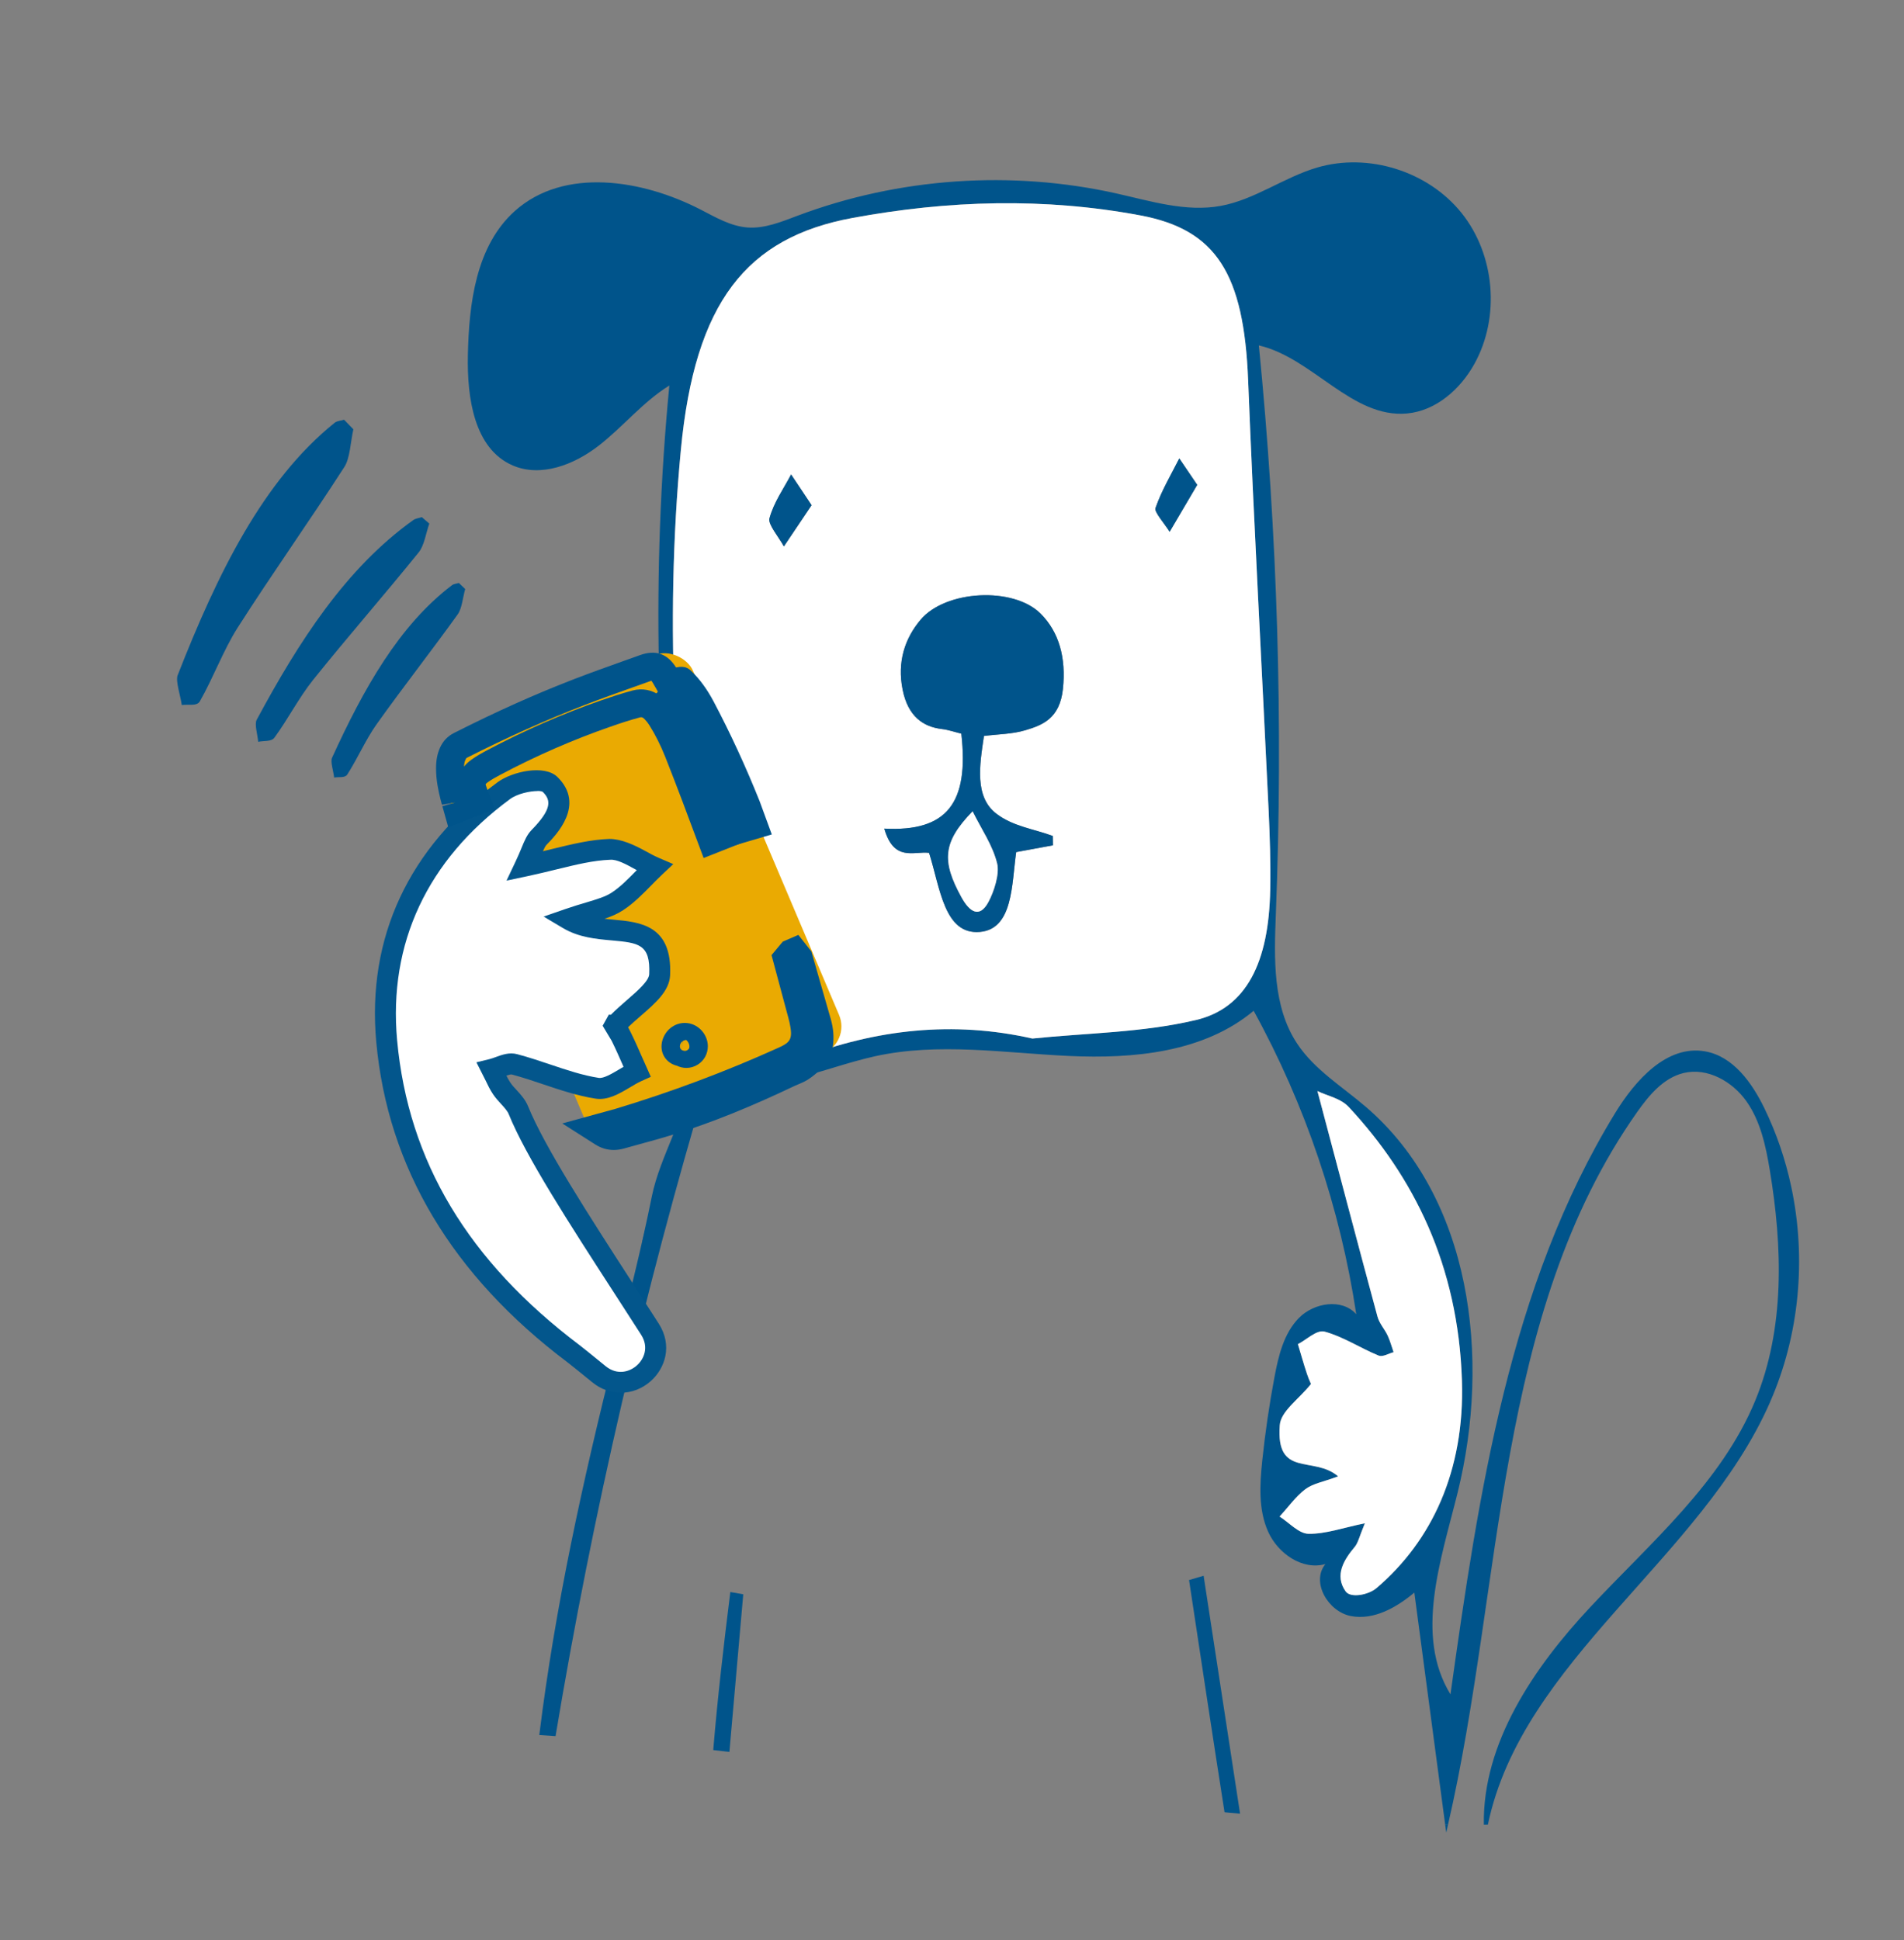
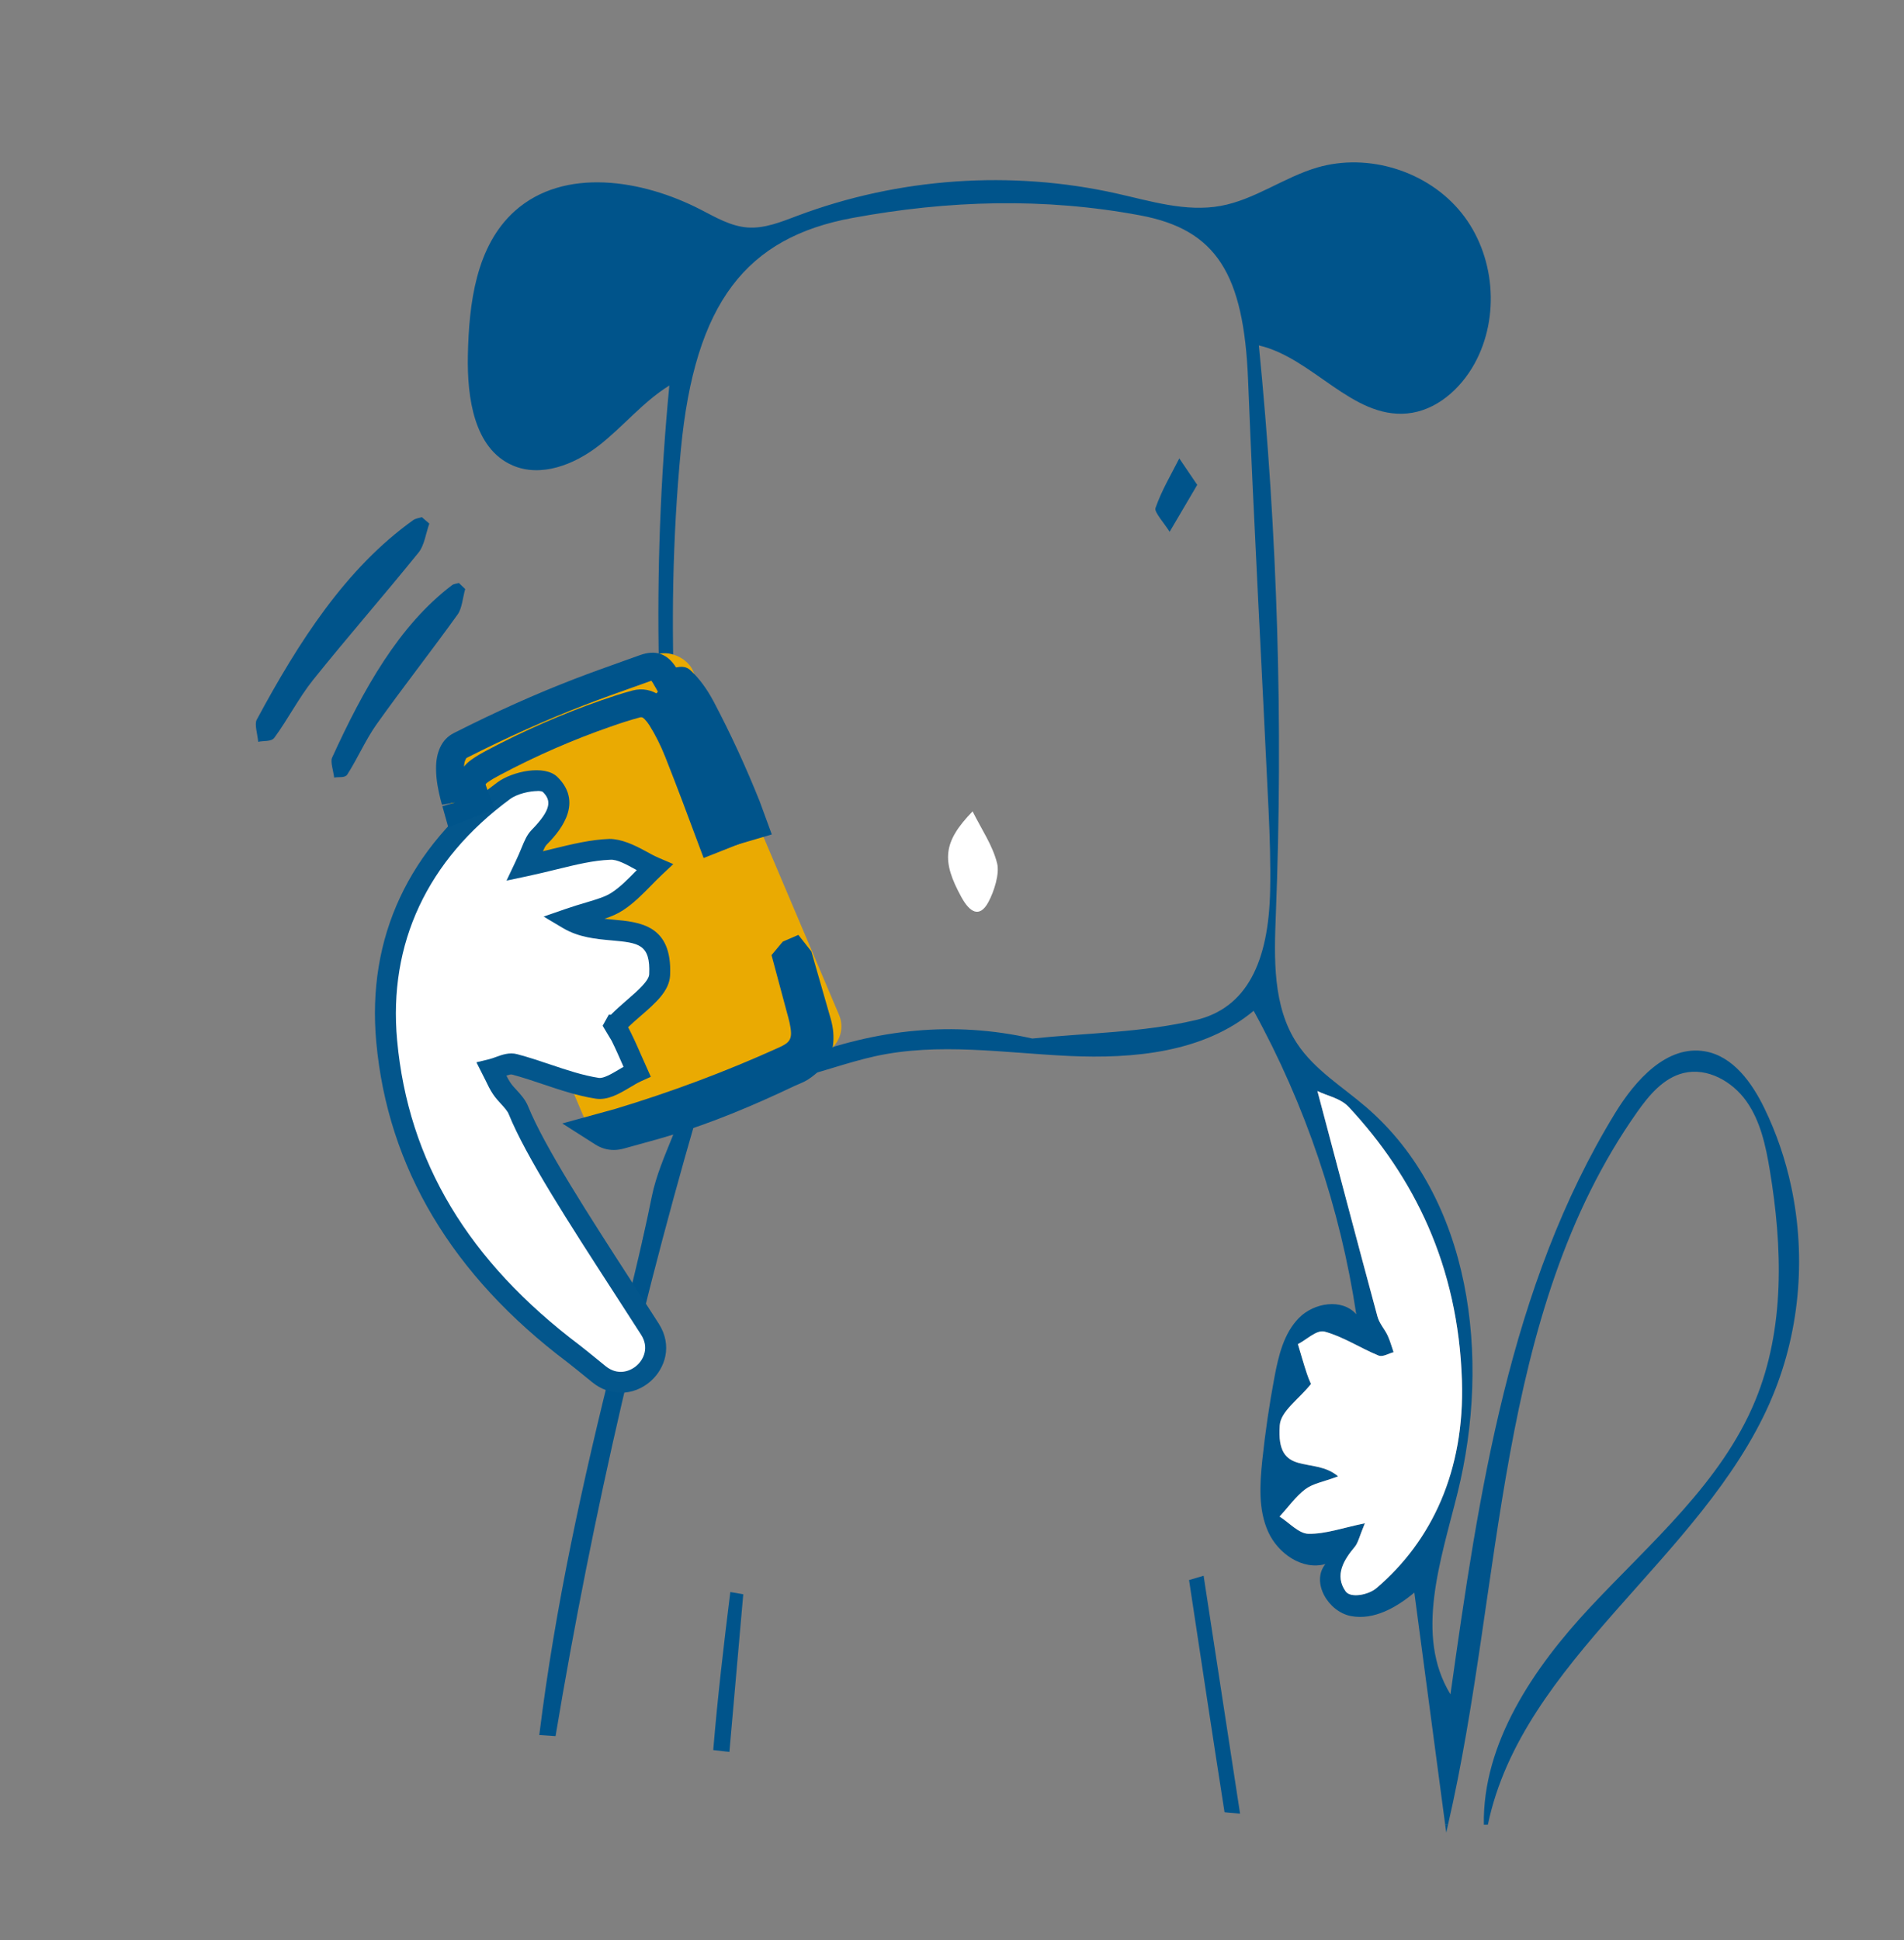
<svg xmlns="http://www.w3.org/2000/svg" id="uuid-4da72847-0804-4415-a926-5e2973f7be16" data-name="Capa 1" viewBox="0 0 95.101 96.901">
  <rect x="0" y="0" width="95.101" height="96.901" fill="#808080" stroke="none" />
  <path d="M32.456,60.459c-.124,.515-.247,1.027-.37,1.539,.345-.464,.414-.993,.37-1.539Z" fill="#00548b" />
  <path d="M72.238,91.528c.032-.133,.058-.269,.088-.403-.047,0-.095-.001-.142-.001,.018,.135,.036,.27,.054,.404Z" fill="#00548b" />
  <path d="M27.748,86.703c-.271-.018-.542-.037-.813-.054" fill="#00548b" />
  <path d="M74.316,91.125c-.067,0-.134,.002-.201,.002" fill="#00548b" />
  <path d="M88.405,70.038c1.478-3.359,1.828-7.188,1.063-10.774-.288-1.351-.735-2.668-1.339-3.912-.622-1.28-1.561-2.597-2.962-2.844-1.905-.336-3.483,1.43-4.493,3.08-5.293,8.642-6.816,18.997-8.226,29.033-1.806-2.948-.477-6.706,.354-10.061,1.672-6.749,.7-14.738-4.571-19.272-1.188-1.021-2.579-1.862-3.443-3.169-1.228-1.855-1.149-4.249-1.062-6.472,.37-9.47,.086-18.966-.849-28.396,2.692,.624,4.654,3.653,7.405,3.399,1.444-.134,2.662-1.212,3.364-2.481,1.293-2.339,1.027-5.448-.645-7.533s-4.648-3.021-7.212-2.268c-1.665,.489-3.119,1.608-4.827,1.917-1.724,.312-3.47-.235-5.179-.619-5.274-1.182-10.89-.792-15.949,1.109-.808,.303-1.638,.65-2.498,.586-.836-.062-1.588-.505-2.333-.889-2.929-1.512-6.83-2.132-9.286,.065-1.945,1.74-2.297,4.62-2.348,7.23-.041,2.096,.309,4.637,2.23,5.475,1.418,.618,3.084-.035,4.306-.984,1.221-.949,2.212-2.191,3.527-3.004-.893,9.303-.693,18.71,.594,27.967,.296,2.128,.616,4.279,.446,6.433-.167,2.108-1.496,4.017-1.918,6.116-.528,2.625-1.174,5.155-1.83,7.763-.802,3.188-1.558,6.388-2.212,9.609-.64,3.148-1.181,6.321-1.576,9.511,.271,.016,.542,.036,.813,.054,1.856-11.129,4.403-22.143,7.637-32.952,2.606,1.159,5.529-.385,8.313-1.001,3.166-.7,6.453-.167,9.692-.016,3.239,.151,6.738-.178,9.227-2.256,2.583,4.697,4.326,9.855,5.125,15.156-.71-.806-2.112-.581-2.865,.185s-1.017,1.876-1.217,2.932c-.262,1.388-.467,2.787-.614,4.192-.124,1.192-.198,2.445,.289,3.54s1.712,1.953,2.865,1.627c-.733,.902,.138,2.383,1.28,2.598s2.27-.428,3.162-1.173c.514,3.863,1.028,7.726,1.541,11.589,.048,0,.095,0,.142,.001,2.787-12.076,2.316-25.463,9.444-35.586,.597-.847,1.319-1.712,2.326-1.954,1.184-.284,2.433,.418,3.135,1.413,.702,.994,.965,2.226,1.165,3.427,.638,3.842,.763,7.907-.72,11.509-1.689,4.102-5.22,7.093-8.25,10.332-2.826,3.02-5.381,6.793-5.311,10.862,.067,0,.134-.001,.201-.002,1.716-8.216,10.652-13.277,14.089-21.088Zm-28.682-19.093c-2.681,.632-5.438,.641-8.162,.922-3.942-.891-7.794-.472-11.61,.989-2.94,1.126-4.357-.019-4.961-4.161-1.263-8.661-1.82-17.441-.983-26.23,.701-7.365,3.269-10.604,8.581-11.582,4.78-.881,9.569-1.024,14.362-.127,3.8,.711,5.179,2.911,5.39,8.238,.284,7.169,.686,14.328,1.024,21.493,.062,1.313,.102,2.633,.078,3.948-.066,3.623-1.177,5.912-3.72,6.512Zm9.031,28.368c-.41,.35-1.296,.508-1.54,.167-.579-.811-.076-1.596,.453-2.225,.169-.201,.245-.554,.506-1.178-1.1,.226-1.96,.539-2.818,.525-.483-.008-.961-.555-1.441-.859,.423-.463,.812-1.012,1.278-1.362,.392-.294,.873-.357,1.645-.646-1.226-1.049-3.116,.096-2.915-2.555,.053-.704,.944-1.285,1.561-2.062,.035,.084-.101-.196-.202-.499-.163-.488-.304-.991-.453-1.487,.448-.227,.935-.732,1.338-.624,.915,.245,1.782,.823,2.684,1.191,.222,.091,.504-.102,.758-.164-.098-.279-.177-.575-.297-.833-.156-.332-.414-.596-.51-.952-.995-3.676-1.965-7.364-2.998-11.259,.524,.258,1.151,.351,1.577,.809,3.217,3.461,5.458,7.875,5.642,13.654,.144,4.509-1.509,8.01-4.267,10.362Z" fill="#00548b" />
  <path d="M36.432,87.496c-.269-.03-.538-.062-.807-.092" fill="#00548b" />
  <path d="M36.478,79.51c-.327,2.625-.635,5.253-.853,7.894,.269,.03,.538,.062,.807,.092l.692-7.872-.646-.114Z" fill="#00548b" />
  <path d="M59.391,78.913c.584,3.867,1.168,7.734,1.772,11.596,.259,.024,.517,.05,.776,.072-.641-4.182-1.233-8.043-1.821-11.884-.242,.072-.485,.144-.727,.215Z" fill="#00548b" />
-   <path d="M51.562,51.867c-3.942-.891-7.794-.472-11.61,.99-2.94,1.126-4.357-.019-4.961-4.161-1.263-8.661-1.82-17.441-.982-26.231,.701-7.365,3.268-10.604,8.581-11.582,4.78-.881,9.569-1.024,14.363-.127,3.8,.711,5.179,2.912,5.39,8.238,.283,7.169,.686,14.328,1.024,21.493,.062,1.313,.102,2.633,.078,3.948-.066,3.623-1.177,5.912-3.72,6.511-2.681,.632-5.438,.641-8.162,.922Zm-5.156-9.273c.553,1.739,.752,4.1,2.532,3.951,1.676-.14,1.59-2.391,1.82-3.988,.681-.126,1.258-.232,1.835-.339-.002-.156-.005-.311-.007-.467-.949-.353-1.989-.474-2.823-1.116-1.092-.841-.836-2.415-.615-3.878,.723-.092,1.412-.089,2.07-.287,.838-.251,1.715-.573,1.874-2.06,.165-1.554-.192-2.844-1.115-3.764-1.359-1.355-4.745-1.179-5.996,.307-.775,.92-1.183,2.093-.892,3.51,.269,1.314,1.018,1.837,1.953,1.947,.334,.039,.663,.155,.976,.232,.393,3.474-.724,4.905-3.848,4.742,.483,1.679,1.472,1.118,2.238,1.211Zm13.394-18.378c-.453-.669-.675-.996-.896-1.323-.413,.819-.883,1.599-1.192,2.488-.065,.188,.458,.775,.71,1.178,.431-.733,.862-1.465,1.378-2.343Zm-19.262,1.015c-.475-.714-.749-1.124-1.023-1.535-.379,.722-.863,1.389-1.083,2.196-.081,.295,.463,.923,.722,1.399,.409-.609,.818-1.218,1.384-2.059Z" fill="#fff" />
  <rect x="25.078" y="33.972" width="13.729" height="21.609" rx="1.468" ry="1.468" transform="translate(-14.957 16.042) rotate(-23.001)" fill="#eaaa02" />
  <path d="M68.173,76.077c-1.1,.226-1.96,.539-2.818,.525-.483-.008-.961-.555-1.441-.86,.423-.463,.812-1.012,1.278-1.362,.392-.295,.873-.358,1.645-.647-1.226-1.049-3.116,.097-2.915-2.555,.053-.704,.944-1.285,1.561-2.062,.035,.084-.101-.196-.202-.499-.163-.488-.304-.991-.454-1.487,.448-.227,.935-.732,1.338-.624,.915,.245,1.782,.822,2.684,1.191,.222,.091,.504-.102,.758-.164-.098-.279-.176-.575-.297-.833-.156-.332-.414-.596-.51-.952-.994-3.676-1.965-7.364-2.998-11.259,.524,.258,1.151,.351,1.576,.809,3.217,3.461,5.458,7.875,5.642,13.654,.144,4.509-1.509,8.011-4.267,10.362-.411,.35-1.296,.508-1.54,.167-.579-.811-.076-1.596,.453-2.225,.169-.201,.245-.554,.506-1.178Z" fill="#fff" />
  <g>
    <path d="M26.227,43.252c1.651-.35,2.934-.784,4.232-.833,.731-.028,1.487,.579,2.231,.9-.612,.577-1.168,1.252-1.852,1.699-.576,.376-1.3,.487-2.45,.886,1.917,1.139,4.708-.352,4.562,2.781-.039,.832-1.352,1.582-2.239,2.543-.057-.096,.164,.223,.335,.571,.276,.561,.518,1.142,.774,1.714-.665,.301-1.371,.932-1.987,.836-1.399-.218-2.745-.831-4.132-1.195-.342-.09-.756,.158-1.137,.251,.164,.321,.301,.663,.499,.956,.256,.378,.662,.67,.829,1.081,1.009,2.488,3.948,6.847,6.57,10.935,1.055,1.645-1.024,3.489-2.54,2.257-.638-.518-1.105-.897-1.259-1.013-5.073-3.823-8.726-8.842-9.347-15.622-.485-5.29,1.807-9.533,5.841-12.509,.6-.443,1.931-.696,2.32-.313,.924,.909,.209,1.87-.554,2.65-.244,.249-.338,.67-.696,1.424Z" fill="#fff" />
    <path d="M31.01,69.556c-.497,0-.995-.17-1.419-.515-.63-.513-1.093-.888-1.246-1.003-5.762-4.34-8.976-9.721-9.551-15.99-.479-5.217,1.615-9.705,6.052-12.976,.732-.542,2.351-.901,2.997-.267,1.41,1.387-.063,2.894-.546,3.389-.057,.059-.114,.169-.18,.32,.143-.035,.285-.069,.422-.103,1.047-.256,1.95-.477,2.9-.513,.604,.003,1.235,.298,1.803,.609,.219,.12,.437,.241,.655,.334l.731,.314-.579,.546c-.18,.169-.353,.346-.527,.524-.429,.437-.873,.889-1.4,1.233-.283,.187-.585,.313-.929,.428,.15,.018,.301,.031,.452,.045,1.311,.118,2.942,.265,2.825,2.781-.037,.783-.732,1.386-1.468,2.025-.21,.182-.426,.369-.629,.564,.042,.08,.088,.17,.139,.274,.199,.402,.38,.816,.561,1.229l.434,.975-.475,.215c-.189,.086-.384,.203-.577,.319-.515,.306-1.097,.651-1.705,.557-.9-.14-1.773-.433-2.617-.716-.52-.176-1.042-.351-1.568-.49-.05-.011-.159,.016-.272,.054,.061,.123,.125,.244,.201,.355,.087,.129,.197,.245,.304,.362,.207,.225,.44,.479,.577,.814,.822,2.027,3.046,5.465,5.195,8.79l1.329,2.06c.711,1.108,.316,2.242-.392,2.875-.436,.388-.967,.584-1.499,.584Zm-4.166-30.049c-.372,0-1.003,.129-1.375,.406-4.129,3.043-6.076,7.206-5.634,12.039,.555,6.048,3.545,11.036,9.142,15.251,.158,.12,.629,.502,1.273,1.027,.588,.477,1.209,.279,1.562-.038,.35-.312,.614-.901,.21-1.532l-1.326-2.056c-2.278-3.521-4.429-6.845-5.288-8.964-.065-.159-.216-.325-.378-.501-.142-.154-.283-.312-.399-.483-.152-.225-.272-.472-.391-.723l-.444-.878,.644-.157c.103-.025,.208-.064,.313-.102,.321-.117,.686-.253,1.081-.146,.549,.144,1.092,.327,1.635,.509,.839,.282,1.631,.549,2.444,.675,.242,.031,.647-.208,1.009-.423,.074-.044,.148-.088,.222-.131l-.026-.06c-.176-.399-.35-.799-.542-1.189-.011-.02-.02-.041-.031-.061l-.444-.741,.309-.554,.102,.005c.256-.257,.536-.501,.806-.737,.513-.444,1.093-.949,1.108-1.284,.072-1.515-.538-1.571-1.875-1.692-.771-.069-1.645-.148-2.43-.615l-.967-.575,1.062-.369c.402-.139,.753-.244,1.065-.336,.554-.166,.956-.286,1.27-.491,.432-.283,.817-.675,1.225-1.092,.01-.011,.02-.02,.03-.031-.022-.012-.044-.025-.067-.037-.466-.255-.92-.509-1.262-.481-.843,.031-1.698,.241-2.689,.483-.456,.112-.937,.229-1.453,.339l-1.035,.219,.453-.956c.125-.264,.218-.486,.295-.673,.152-.37,.274-.662,.498-.893,1.028-1.05,.984-1.496,.562-1.912-.046-.029-.142-.044-.267-.044Z" fill="#03568c" />
  </g>
-   <path d="M46.406,42.594c-.766-.094-1.755,.468-2.238-1.211,3.124,.163,4.241-1.267,3.848-4.742-.313-.076-.642-.192-.976-.232-.934-.11-1.684-.633-1.953-1.947-.29-1.418,.118-2.59,.892-3.51,1.251-1.486,4.637-1.661,5.996-.307,.923,.92,1.28,2.21,1.115,3.764-.158,1.487-1.035,1.809-1.874,2.06-.658,.197-1.347,.194-2.07,.287-.22,1.464-.476,3.038,.615,3.878,.834,.642,1.875,.763,2.823,1.116,.002,.156,.005,.311,.007,.467-.577,.106-1.154,.213-1.835,.339-.229,1.596-.144,3.847-1.82,3.988-1.78,.149-1.979-2.212-2.532-3.951Zm2.174-2.071c-1.483,1.531-1.56,2.464-.553,4.295,.405,.736,.899,1.06,1.345,.23,.281-.525,.563-1.403,.434-1.924-.227-.917-.77-1.681-1.225-2.6Z" fill="#00548b" />
-   <path d="M59.799,24.216c-.516,.877-.947,1.61-1.378,2.343-.252-.403-.775-.99-.71-1.178,.309-.889,.78-1.669,1.192-2.488,.221,.327,.443,.654,.896,1.323Z" fill="#00548b" />
-   <path d="M40.537,25.231c-.566,.842-.975,1.45-1.384,2.059-.259-.476-.802-1.104-.722-1.399,.22-.807,.704-1.473,1.083-2.196,.274,.411,.547,.821,1.023,1.535Z" fill="#00548b" />
+   <path d="M59.799,24.216c-.516,.877-.947,1.61-1.378,2.343-.252-.403-.775-.99-.71-1.178,.309-.889,.78-1.669,1.192-2.488,.221,.327,.443,.654,.896,1.323" fill="#00548b" />
  <path d="M48.58,40.523c.456,.919,.998,1.684,1.225,2.6,.129,.521-.153,1.4-.434,1.924-.445,.83-.939,.506-1.345-.23-1.007-1.83-.93-2.764,.553-4.295Z" fill="#fff" />
  <g>
    <path d="M35.145,42.851l-1.056-2.822c-.285-.747-.569-1.495-.865-2.237-.225-.565-.49-1.095-.791-1.574-.067-.108-.144-.207-.236-.3-.108-.113-.173-.108-.245-.086-.513,.136-1.029,.309-1.465,.462-1.869,.649-3.721,1.458-5.502,2.404-.206,.109-.421,.227-.621,.369-.109,.076-.106,.105-.105,.127,.053,.165,.078,.227,.103,.293l.349,.934-2.321,.893-.295-1.052,.641-.182-.662,.11-.068-.255c-.113-.445-.227-.983-.226-1.563,0-.408,.065-.741,.204-1.043,.147-.32,.376-.56,.681-.716,2.102-1.065,4.075-1.95,6.034-2.705,.802-.309,1.622-.602,2.419-.886l.841-.3c.788-.285,1.381-.078,1.818,.628,.216,.349,.408,.717,.591,1.074,.825,1.594,1.602,3.239,2.331,4.935,.147,.339,.289,.683,.43,1.027l.508,1.334-.611,.387-1.882,.745Zm-2.611-8.854c-.018,.008-.053,.019-.103,.037l-.843,.301c-.787,.28-1.596,.568-2.387,.874-1.914,.738-3.845,1.604-5.903,2.647-.074,.12-.113,.227-.121,.43,.098-.123,.222-.242,.383-.355,.249-.178,.519-.329,.775-.464,1.842-.978,3.759-1.816,5.696-2.49,.466-.161,1.014-.344,1.563-.491,.489-.128,.973-.034,1.371,.259-.121-.233-.241-.451-.37-.66-.026-.039-.045-.067-.06-.086Z" fill="#00548b" />
    <path d="M30.655,57.433c-.328,0-.64-.094-.927-.278l-1.643-1.047,2.651-.728c2.779-.839,5.502-1.858,8.095-3.031,.215-.095,.415-.192,.526-.31,.084-.091,.167-.221,.151-.493-.019-.317-.108-.639-.211-1.009l-.761-2.837,.562-.673,.779-.336,.648,.826,.971,3.378c.129,.46,.165,.888,.11,1.31-.057,.434-.241,.82-.534,1.114-.237,.242-.457,.428-.69,.579-.155,.105-.331,.182-.502,.253l-.185,.079c-2.238,1.066-4.139,1.83-5.98,2.408-.511,.159-1.036,.304-1.544,.444l-.999,.276c-.173,.049-.347,.075-.516,.075Z" fill="#00548b" />
    <path d="M36.607,42.246l-.294-.728c-.813-2.02-1.733-4.06-2.741-6.074l-.801-.801,.491-.535-.025-.648c.079-.011,.226-.049,.351-.08,.329-.086,.644-.161,.93,.125,.419,.395,.792,.901,1.129,1.536,.825,1.56,1.597,3.233,2.294,4.971l.609,1.662-1.944,.572Z" fill="#00548b" />
-     <path d="M34.283,53.335c-.159,0-.32-.037-.471-.108-.271-.067-.494-.225-.63-.449-.142-.231-.178-.516-.103-.798,.159-.588,.701-.96,1.274-.882,.56,.075,.998,.58,1.002,1.15,.001,.383-.189,.728-.509,.926-.173,.106-.366,.161-.562,.161Zm-.498-.121l.005,.003s-.001-.001-.003-.001h-.003Zm.234-.802c.048,.048,.113,.063,.15,.067,.116,.029,.237-.071,.256-.138,.018-.067,.014-.18-.053-.29-.029-.048-.064-.084-.099-.113-.054,.003-.11,.019-.159,.049h-.001l-.093,.425Zm.086-.419c-.088,.059-.144,.159-.144,.261,0,.074,.025,.123,.057,.157l.087-.418Zm.275-.039l.035,.015c-.011-.005-.023-.011-.035-.015Z" fill="#00548b" />
  </g>
  <path d="M23.235,29.42c-.121,.428-.16,.966-.375,1.266-1.333,1.856-2.727,3.628-4.053,5.491-.542,.762-.947,1.706-1.462,2.507-.116,.18-.43,.107-.654,.15-.041-.336-.196-.793-.106-.989,1.569-3.434,3.341-6.606,5.987-8.616,.096-.073,.23-.078,.346-.115,.106,.102,.212,.203,.318,.305Z" fill="#00548b" />
  <path d="M21.443,26.151c-.172,.485-.25,1.089-.531,1.437-1.737,2.15-3.544,4.211-5.274,6.369-.707,.882-1.256,1.962-1.933,2.886-.152,.208-.533,.144-.809,.205-.032-.373-.195-.877-.075-1.1,2.115-3.929,4.464-7.576,7.818-9.972,.122-.087,.286-.1,.431-.148,.124,.108,.249,.216,.373,.323Z" fill="#00548b" />
-   <path d="M17.65,21.44c-.143,.636-.166,1.443-.449,1.881-1.748,2.712-3.587,5.296-5.327,8.02-.711,1.114-1.221,2.51-1.891,3.684-.151,.264-.593,.136-.902,.188-.077-.507-.319-1.204-.206-1.493,1.986-5.071,4.27-9.737,7.838-12.604,.13-.104,.316-.104,.475-.153,.154,.159,.307,.318,.461,.477Z" fill="#00548b" />
</svg>